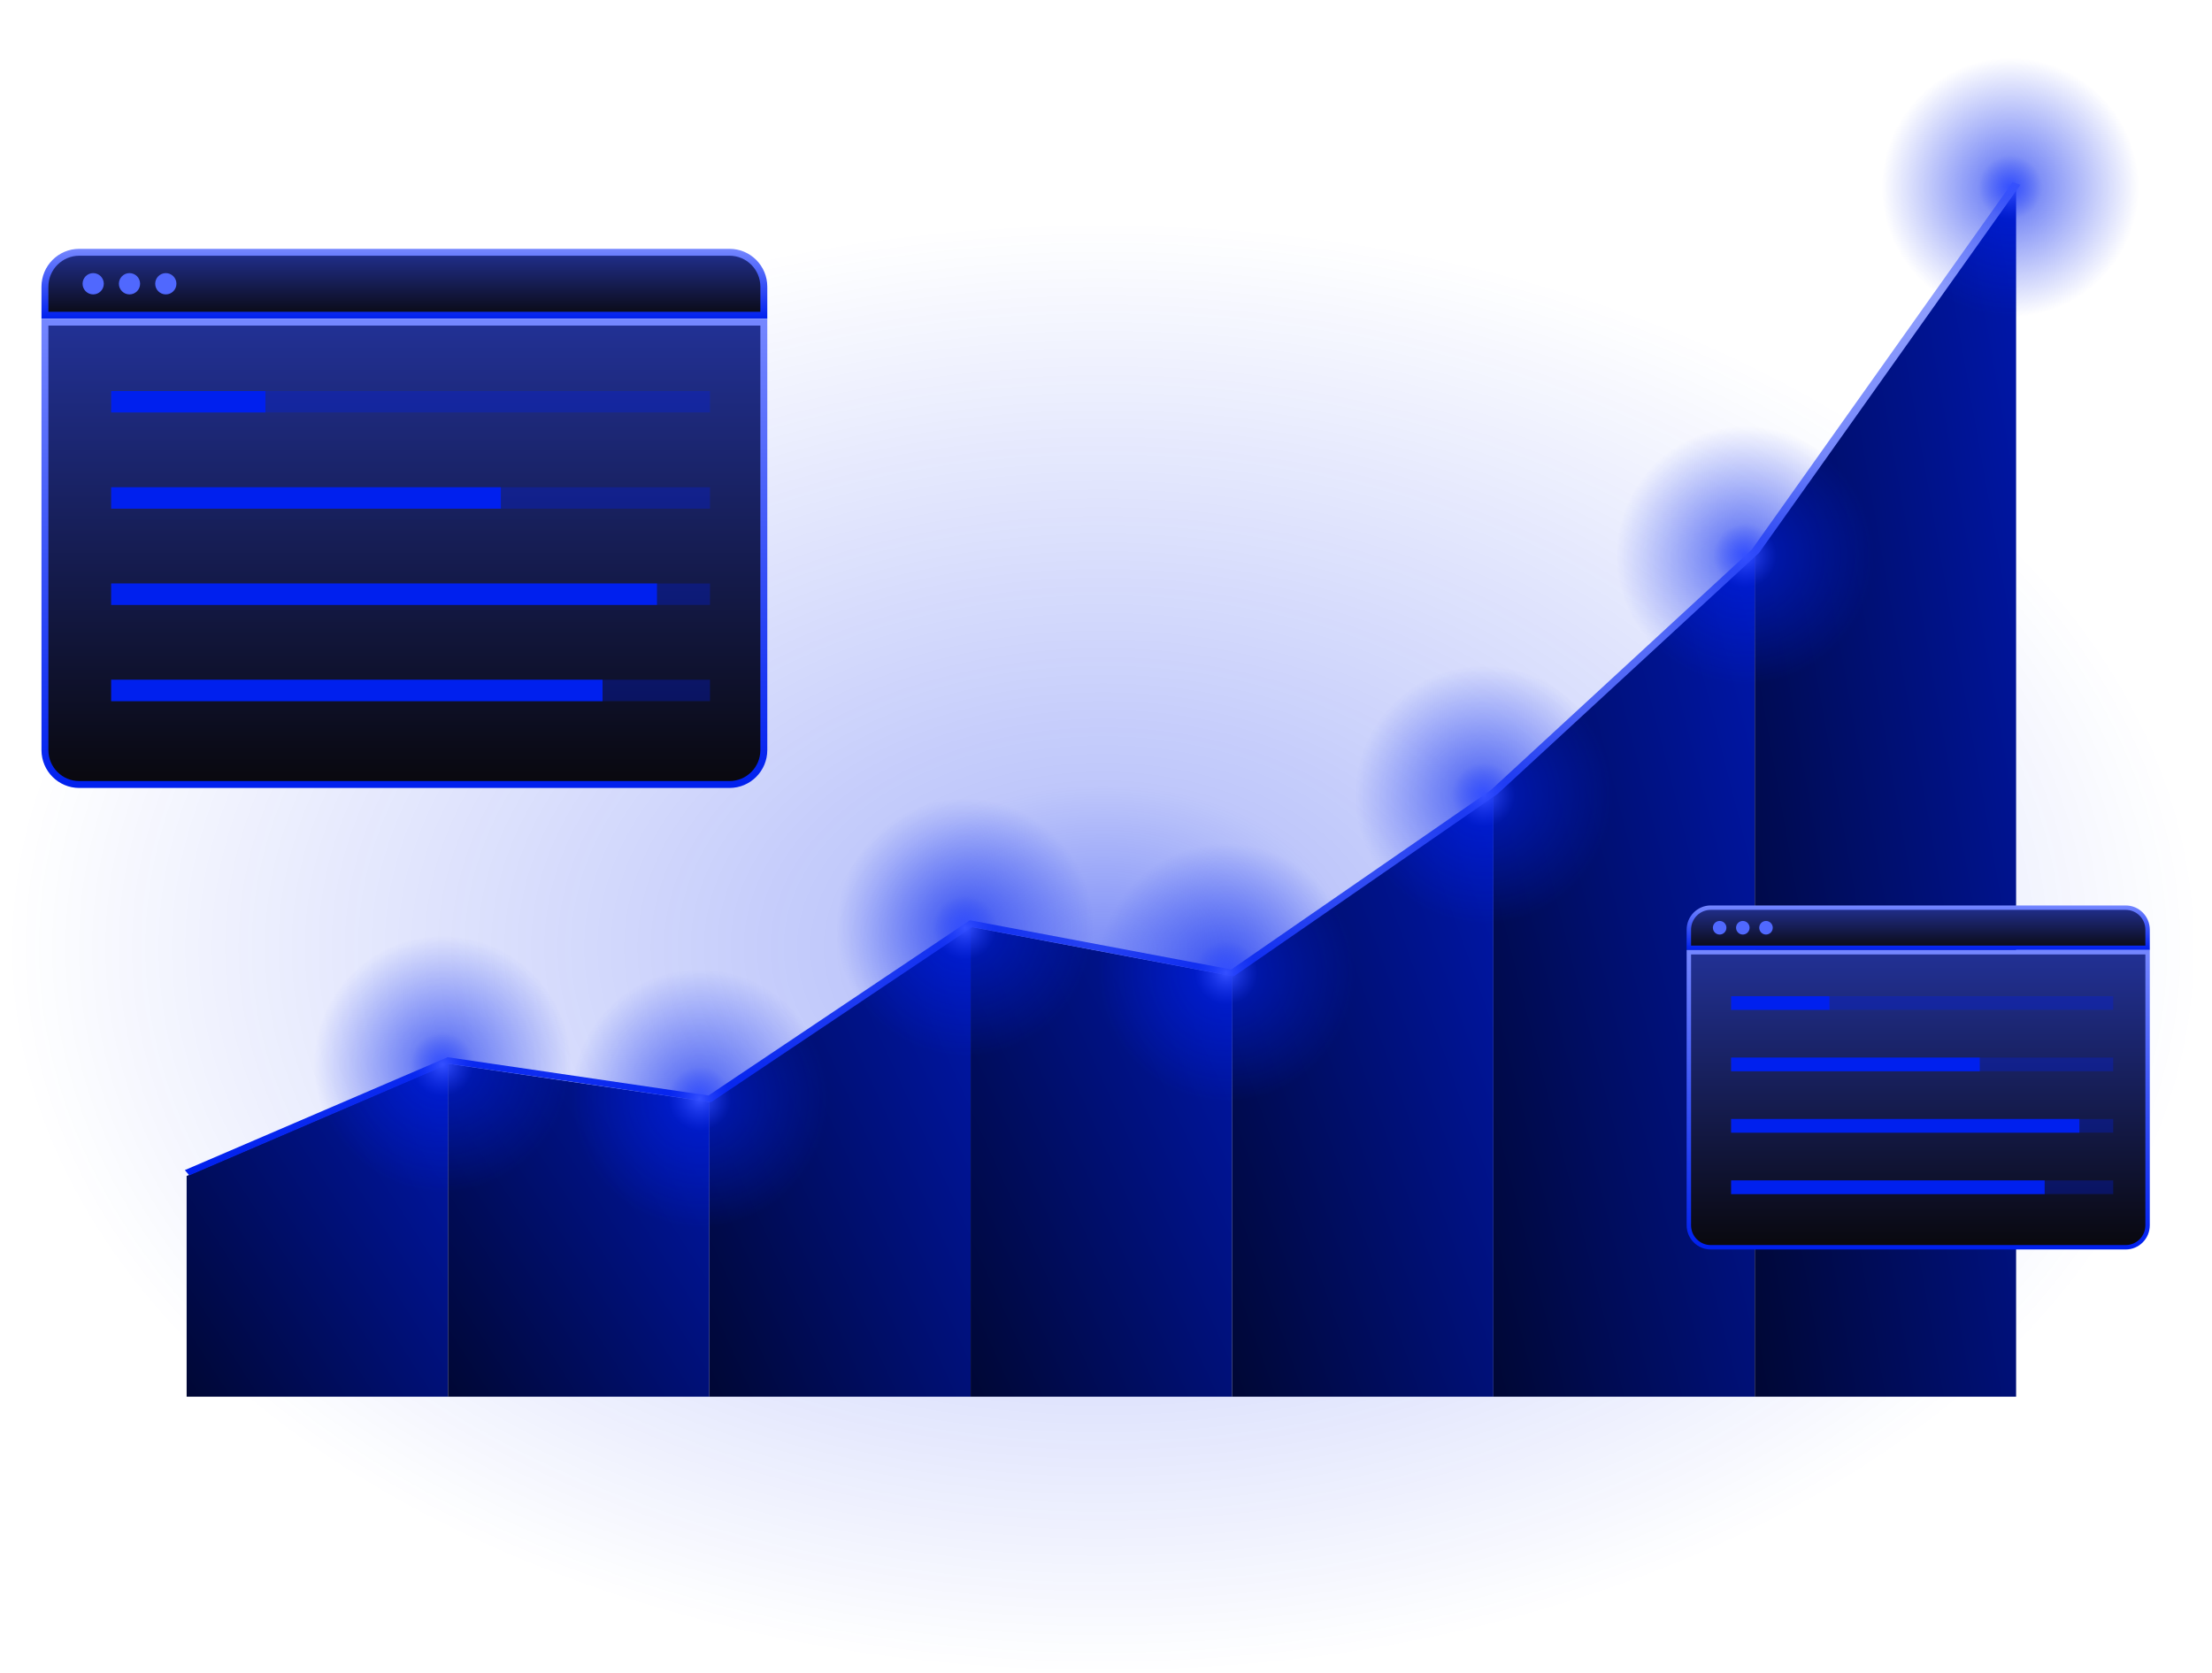
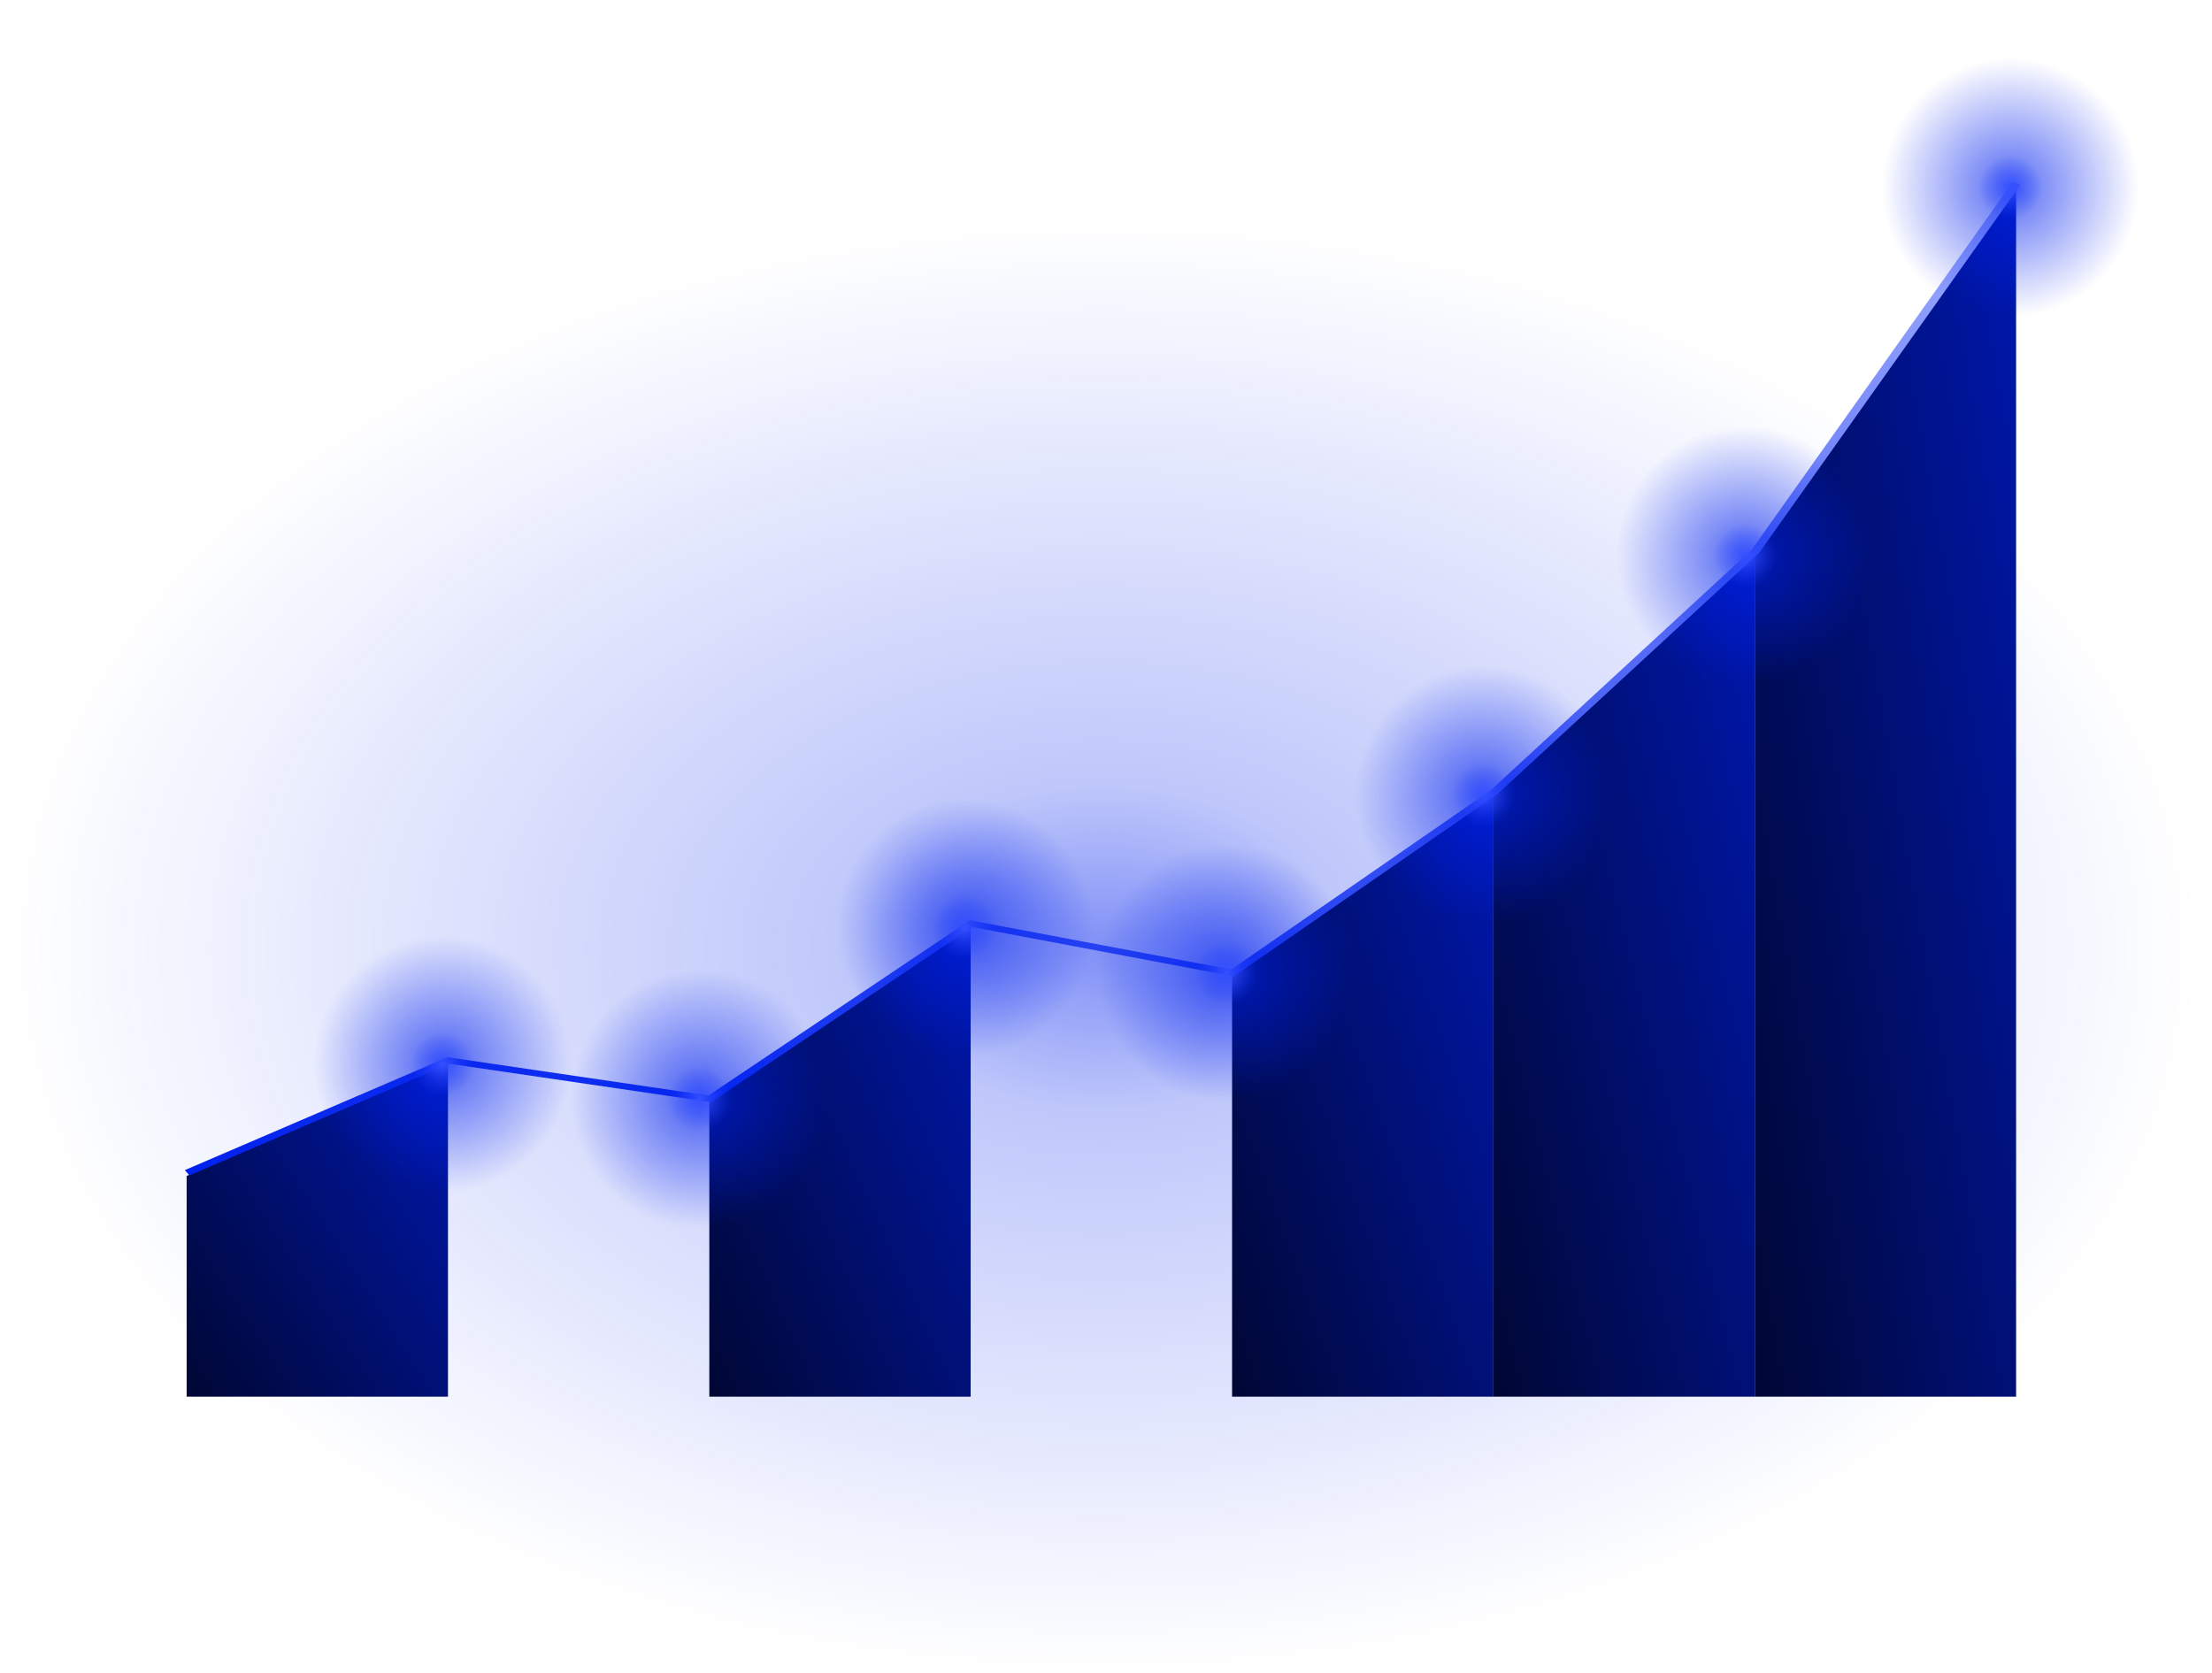
<svg xmlns="http://www.w3.org/2000/svg" width="320" height="242" viewBox="0 0 320 242" fill="none">
  <g opacity="0.5">
    <path d="M159.578 241.599C247.711 241.599 319.156 194.828 319.156 137.133C319.156 79.438 247.711 32.667 159.578 32.667C71.446 32.667 0 79.438 0 137.133C0 194.828 71.446 241.599 159.578 241.599Z" fill="url(#paint0_radial_2485_2450)" />
  </g>
  <path d="M64.807 153.891V202.071H27V170.133L64.807 153.891Z" fill="url(#paint1_linear_2485_2450)" />
-   <path d="M102.615 159.441V202.071H64.808V153.891L102.615 159.441Z" fill="url(#paint2_linear_2485_2450)" />
  <path d="M140.42 134.096V202.071H102.614V159.441L140.42 134.096Z" fill="url(#paint3_linear_2485_2450)" />
-   <path d="M178.239 141.222V202.071H140.42V134.096L178.239 141.222Z" fill="url(#paint4_linear_2485_2450)" />
  <path d="M216.047 115.093V202.071H178.239V141.222L216.047 115.093Z" fill="url(#paint5_linear_2485_2450)" />
  <path d="M253.854 80.249V202.071H216.047V115.093L253.854 80.249Z" fill="url(#paint6_linear_2485_2450)" />
  <path d="M291.66 27V202.071H253.854V80.249L291.66 27Z" fill="url(#paint7_linear_2485_2450)" />
  <path d="M27.387 170.052L26.741 169.289L64.758 152.958L102.487 158.497L140.309 133.14L178.122 140.266L215.674 114.312L253.422 79.516L291.166 26.337L292.283 26.739L254.476 79.989L216.605 114.903L178.487 141.257L140.661 134.128L102.871 159.462L64.985 153.902L27.387 170.052Z" fill="url(#paint8_linear_2485_2450)" />
  <path d="M252.458 107.502C267.37 107.502 279.458 95.359 279.458 80.379C279.458 65.4 267.37 53.256 252.458 53.256C237.546 53.256 225.458 65.4 225.458 80.379C225.458 95.359 237.546 107.502 252.458 107.502Z" fill="url(#paint9_radial_2485_2450)" />
  <path d="M290.824 54.246C305.736 54.246 317.824 42.103 317.824 27.123C317.824 12.143 305.736 0 290.824 0C275.913 0 263.824 12.143 263.824 27.123C263.824 42.103 275.913 54.246 290.824 54.246Z" fill="url(#paint10_radial_2485_2450)" />
  <path d="M214.649 142.148C229.561 142.148 241.649 130.005 241.649 115.025C241.649 100.045 229.561 87.902 214.649 87.902C199.738 87.902 187.649 100.045 187.649 115.025C187.649 130.005 199.738 142.148 214.649 142.148Z" fill="url(#paint11_radial_2485_2450)" />
  <path d="M177.396 167.885C192.307 167.885 204.396 155.742 204.396 140.762C204.396 125.783 192.307 113.639 177.396 113.639C162.484 113.639 150.396 125.783 150.396 140.762C150.396 155.742 162.484 167.885 177.396 167.885Z" fill="url(#paint12_radial_2485_2450)" />
  <path d="M139.587 161.352C154.499 161.352 166.587 149.208 166.587 134.229C166.587 119.249 154.499 107.105 139.587 107.105C124.675 107.105 112.587 119.249 112.587 134.229C112.587 149.208 124.675 161.352 139.587 161.352Z" fill="url(#paint13_radial_2485_2450)" />
  <path d="M101.221 186.099C116.132 186.099 128.221 173.956 128.221 158.976C128.221 143.996 116.132 131.853 101.221 131.853C86.309 131.853 74.221 143.996 74.221 158.976C74.221 173.956 86.309 186.099 101.221 186.099Z" fill="url(#paint14_radial_2485_2450)" />
  <path d="M64 181C78.912 181 91 168.912 91 154C91 139.088 78.912 127 64 127C49.088 127 37 139.088 37 154C37 168.912 49.088 181 64 181Z" fill="url(#paint15_radial_2485_2450)" />
  <g clip-path="url(#clip0_2485_2450)">
    <path d="M105.538 36.5C108.278 36.5 110.5 38.727 110.5 41.481V45.604H6.5V41.481C6.5 38.727 8.722 36.5 11.462 36.5H105.538Z" fill="url(#paint16_linear_2485_2450)" stroke="url(#paint17_linear_2485_2450)" />
    <path d="M6.5 108.519V46.604H110.5V108.519C110.5 111.272 108.276 113.5 105.538 113.5H11.462C8.722 113.5 6.5 111.27 6.5 108.519Z" fill="url(#paint18_linear_2485_2450)" stroke="url(#paint19_linear_2485_2450)" />
    <path d="M13.482 42.593C14.33 42.593 15.017 41.904 15.017 41.053C15.017 40.202 14.33 39.513 13.482 39.513C12.634 39.513 11.947 40.202 11.947 41.053C11.947 41.904 12.634 42.593 13.482 42.593Z" fill="#5068FE" />
    <path d="M18.734 42.593C19.582 42.593 20.269 41.904 20.269 41.053C20.269 40.202 19.582 39.513 18.734 39.513C17.886 39.513 17.199 40.202 17.199 41.053C17.199 41.904 17.886 42.593 18.734 42.593Z" fill="#5068FE" />
    <path d="M23.988 42.593C24.836 42.593 25.523 41.904 25.523 41.053C25.523 40.202 24.836 39.513 23.988 39.513C23.14 39.513 22.453 40.202 22.453 41.053C22.453 41.904 23.14 42.593 23.988 42.593Z" fill="#5068FE" />
    <path opacity="0.3" d="M102.711 56.572H16.087V59.67H102.711V56.572Z" fill="#0020EE" />
    <path d="M38.398 56.572H16.087V59.67H38.398V56.572Z" fill="#0020EE" />
-     <path opacity="0.3" d="M102.711 84.419H16.087V87.517H102.711V84.419Z" fill="#0020EE" />
    <path d="M95.041 84.419H16.087V87.517H95.041V84.419Z" fill="#0020EE" />
    <path opacity="0.3" d="M102.711 98.343H16.087V101.441H102.711V98.343Z" fill="#0020EE" />
    <path d="M45.45 98.343H43.375H16.087V101.443H43.375H45.45H87.167V98.343H45.45Z" fill="#0020EE" />
    <path opacity="0.3" d="M102.711 70.496H16.087V73.594H102.711V70.496Z" fill="#0020EE" />
    <path d="M72.46 70.496H16.087V73.594H72.46V70.496Z" fill="#0020EE" />
  </g>
  <g clip-path="url(#clip1_2485_2450)">
-     <path d="M307.515 131.319C309.263 131.319 310.681 132.74 310.681 134.497V137.128H244.319V134.497C244.319 132.74 245.737 131.319 247.485 131.319H307.515Z" fill="url(#paint20_linear_2485_2450)" stroke="url(#paint21_linear_2485_2450)" stroke-width="0.638" />
+     <path d="M307.515 131.319C309.263 131.319 310.681 132.74 310.681 134.497V137.128H244.319C244.319 132.74 245.737 131.319 247.485 131.319H307.515Z" fill="url(#paint20_linear_2485_2450)" stroke="url(#paint21_linear_2485_2450)" stroke-width="0.638" />
    <path d="M244.319 177.274V137.766H310.681V177.274C310.681 179.031 309.262 180.453 307.515 180.453H247.485C245.737 180.453 244.319 179.03 244.319 177.274Z" fill="url(#paint22_linear_2485_2450)" stroke="url(#paint23_linear_2485_2450)" stroke-width="0.638" />
    <path d="M248.774 135.207C249.315 135.207 249.754 134.767 249.754 134.224C249.754 133.681 249.315 133.241 248.774 133.241C248.233 133.241 247.795 133.681 247.795 134.224C247.795 134.767 248.233 135.207 248.774 135.207Z" fill="#5068FE" />
    <path d="M252.126 135.207C252.667 135.207 253.105 134.767 253.105 134.224C253.105 133.681 252.667 133.241 252.126 133.241C251.585 133.241 251.146 133.681 251.146 134.224C251.146 134.767 251.585 135.207 252.126 135.207Z" fill="#5068FE" />
    <path d="M255.478 135.207C256.019 135.207 256.458 134.767 256.458 134.224C256.458 133.681 256.019 133.241 255.478 133.241C254.938 133.241 254.499 133.681 254.499 134.224C254.499 134.767 254.938 135.207 255.478 135.207Z" fill="#5068FE" />
    <path opacity="0.3" d="M305.711 144.127H250.437V146.104H305.711V144.127Z" fill="#0020EE" />
    <path d="M264.673 144.127H250.437V146.104H264.673V144.127Z" fill="#0020EE" />
    <path opacity="0.3" d="M305.711 161.896H250.437V163.873H305.711V161.896Z" fill="#0020EE" />
    <path d="M300.817 161.896H250.437V163.873H300.817V161.896Z" fill="#0020EE" />
    <path opacity="0.3" d="M305.711 170.781H250.437V172.757H305.711V170.781Z" fill="#0020EE" />
    <path d="M269.173 170.781H267.849H250.437V172.759H267.849H269.173H295.792V170.781H269.173Z" fill="#0020EE" />
    <path opacity="0.3" d="M305.711 153.012H250.437V154.988H305.711V153.012Z" fill="#0020EE" />
    <path d="M286.408 153.012H250.437V154.988H286.408V153.012Z" fill="#0020EE" />
  </g>
  <defs>
    <radialGradient id="paint0_radial_2485_2450" cx="0" cy="0" r="1" gradientUnits="userSpaceOnUse" gradientTransform="translate(159.578 137.133) rotate(90) scale(104.466 159.578)">
      <stop stop-color="#0020EE" />
      <stop offset="0.225" stop-color="#0020EE" stop-opacity="0.5" />
      <stop offset="1" stop-color="#0020EE" stop-opacity="0" />
    </radialGradient>
    <linearGradient id="paint1_linear_2485_2450" x1="94.811" y1="143.962" x2="-0.439" y2="205.092" gradientUnits="userSpaceOnUse">
      <stop stop-color="#0020EE" />
      <stop offset="1" />
    </linearGradient>
    <linearGradient id="paint2_linear_2485_2450" x1="132.619" y1="143.961" x2="37.369" y2="205.091" gradientUnits="userSpaceOnUse">
      <stop stop-color="#0020EE" />
      <stop offset="1" />
    </linearGradient>
    <linearGradient id="paint3_linear_2485_2450" x1="170.422" y1="120.086" x2="59" y2="170.769" gradientUnits="userSpaceOnUse">
      <stop stop-color="#0020EE" />
      <stop offset="1" />
    </linearGradient>
    <linearGradient id="paint4_linear_2485_2450" x1="208.252" y1="120.086" x2="96.804" y2="170.799" gradientUnits="userSpaceOnUse">
      <stop stop-color="#0020EE" />
      <stop offset="1" />
    </linearGradient>
    <linearGradient id="paint5_linear_2485_2450" x1="246.05" y1="97.167" x2="126.657" y2="139.612" gradientUnits="userSpaceOnUse">
      <stop stop-color="#0020EE" />
      <stop offset="1" />
    </linearGradient>
    <linearGradient id="paint6_linear_2485_2450" x1="283.858" y1="55.142" x2="157.515" y2="87.21" gradientUnits="userSpaceOnUse">
      <stop stop-color="#0020EE" />
      <stop offset="1" />
    </linearGradient>
    <linearGradient id="paint7_linear_2485_2450" x1="321.663" y1="-9.082" x2="191.254" y2="13.95" gradientUnits="userSpaceOnUse">
      <stop stop-color="#0020EE" />
      <stop offset="1" />
    </linearGradient>
    <linearGradient id="paint8_linear_2485_2450" x1="159.512" y1="26.337" x2="159.512" y2="170.052" gradientUnits="userSpaceOnUse">
      <stop stop-color="#A2AFFF" />
      <stop offset="1" stop-color="#0020EE" />
    </linearGradient>
    <radialGradient id="paint9_radial_2485_2450" cx="0" cy="0" r="1" gradientUnits="userSpaceOnUse" gradientTransform="translate(252.458 80.379) rotate(90) scale(27.123 27)">
      <stop stop-color="#3550FF" />
      <stop offset="0.17" stop-color="#0020EE" stop-opacity="0.5" />
      <stop offset="0.69" stop-color="#0020EE" stop-opacity="0" />
    </radialGradient>
    <radialGradient id="paint10_radial_2485_2450" cx="0" cy="0" r="1" gradientUnits="userSpaceOnUse" gradientTransform="translate(290.824 27.123) rotate(90) scale(27.123 27)">
      <stop stop-color="#3550FF" />
      <stop offset="0.17" stop-color="#0020EE" stop-opacity="0.5" />
      <stop offset="0.69" stop-color="#0020EE" stop-opacity="0" />
    </radialGradient>
    <radialGradient id="paint11_radial_2485_2450" cx="0" cy="0" r="1" gradientUnits="userSpaceOnUse" gradientTransform="translate(214.649 115.025) rotate(90) scale(27.123 27)">
      <stop stop-color="#3550FF" />
      <stop offset="0.17" stop-color="#0020EE" stop-opacity="0.5" />
      <stop offset="0.69" stop-color="#0020EE" stop-opacity="0" />
    </radialGradient>
    <radialGradient id="paint12_radial_2485_2450" cx="0" cy="0" r="1" gradientUnits="userSpaceOnUse" gradientTransform="translate(177.396 140.762) rotate(90) scale(27.123 27)">
      <stop stop-color="#3550FF" />
      <stop offset="0.17" stop-color="#0020EE" stop-opacity="0.5" />
      <stop offset="0.69" stop-color="#0020EE" stop-opacity="0" />
    </radialGradient>
    <radialGradient id="paint13_radial_2485_2450" cx="0" cy="0" r="1" gradientUnits="userSpaceOnUse" gradientTransform="translate(139.587 134.229) rotate(90) scale(27.123 27)">
      <stop stop-color="#3550FF" />
      <stop offset="0.17" stop-color="#0020EE" stop-opacity="0.5" />
      <stop offset="0.69" stop-color="#0020EE" stop-opacity="0" />
    </radialGradient>
    <radialGradient id="paint14_radial_2485_2450" cx="0" cy="0" r="1" gradientUnits="userSpaceOnUse" gradientTransform="translate(101.221 158.976) rotate(90) scale(27.123 27)">
      <stop stop-color="#3550FF" />
      <stop offset="0.17" stop-color="#0020EE" stop-opacity="0.5" />
      <stop offset="0.69" stop-color="#0020EE" stop-opacity="0" />
    </radialGradient>
    <radialGradient id="paint15_radial_2485_2450" cx="0" cy="0" r="1" gradientUnits="userSpaceOnUse" gradientTransform="translate(64 154) rotate(90) scale(27)">
      <stop stop-color="#3550FF" />
      <stop offset="0.17" stop-color="#0020EE" stop-opacity="0.5" />
      <stop offset="0.69" stop-color="#0020EE" stop-opacity="0" />
    </radialGradient>
    <linearGradient id="paint16_linear_2485_2450" x1="58.5" y1="36" x2="58.5" y2="46.104" gradientUnits="userSpaceOnUse">
      <stop stop-color="#223196" />
      <stop offset="1" stop-color="#09080D" />
    </linearGradient>
    <linearGradient id="paint17_linear_2485_2450" x1="58.5" y1="36" x2="58.5" y2="46.104" gradientUnits="userSpaceOnUse">
      <stop stop-color="#7587FF" />
      <stop offset="1" stop-color="#0020EE" />
    </linearGradient>
    <linearGradient id="paint18_linear_2485_2450" x1="58.5" y1="46.104" x2="58.5" y2="114" gradientUnits="userSpaceOnUse">
      <stop stop-color="#223196" />
      <stop offset="1" stop-color="#09080D" />
    </linearGradient>
    <linearGradient id="paint19_linear_2485_2450" x1="58.5" y1="46.104" x2="58.5" y2="114" gradientUnits="userSpaceOnUse">
      <stop stop-color="#7587FF" />
      <stop offset="1" stop-color="#0020EE" />
    </linearGradient>
    <linearGradient id="paint20_linear_2485_2450" x1="277.5" y1="131" x2="277.5" y2="137.447" gradientUnits="userSpaceOnUse">
      <stop stop-color="#223196" />
      <stop offset="1" stop-color="#09080D" />
    </linearGradient>
    <linearGradient id="paint21_linear_2485_2450" x1="277.5" y1="131" x2="277.5" y2="137.447" gradientUnits="userSpaceOnUse">
      <stop stop-color="#7587FF" />
      <stop offset="1" stop-color="#0020EE" />
    </linearGradient>
    <linearGradient id="paint22_linear_2485_2450" x1="277.5" y1="137.447" x2="277.5" y2="180.772" gradientUnits="userSpaceOnUse">
      <stop stop-color="#223196" />
      <stop offset="1" stop-color="#09080D" />
    </linearGradient>
    <linearGradient id="paint23_linear_2485_2450" x1="277.5" y1="137.447" x2="277.5" y2="180.772" gradientUnits="userSpaceOnUse">
      <stop stop-color="#7587FF" />
      <stop offset="1" stop-color="#0020EE" />
    </linearGradient>
    <clipPath id="clip0_2485_2450">
-       <rect width="105" height="78" fill="white" transform="translate(6 36)" />
-     </clipPath>
+       </clipPath>
    <clipPath id="clip1_2485_2450">
-       <rect width="67" height="49.771" fill="white" transform="translate(244 131)" />
-     </clipPath>
+       </clipPath>
  </defs>
</svg>